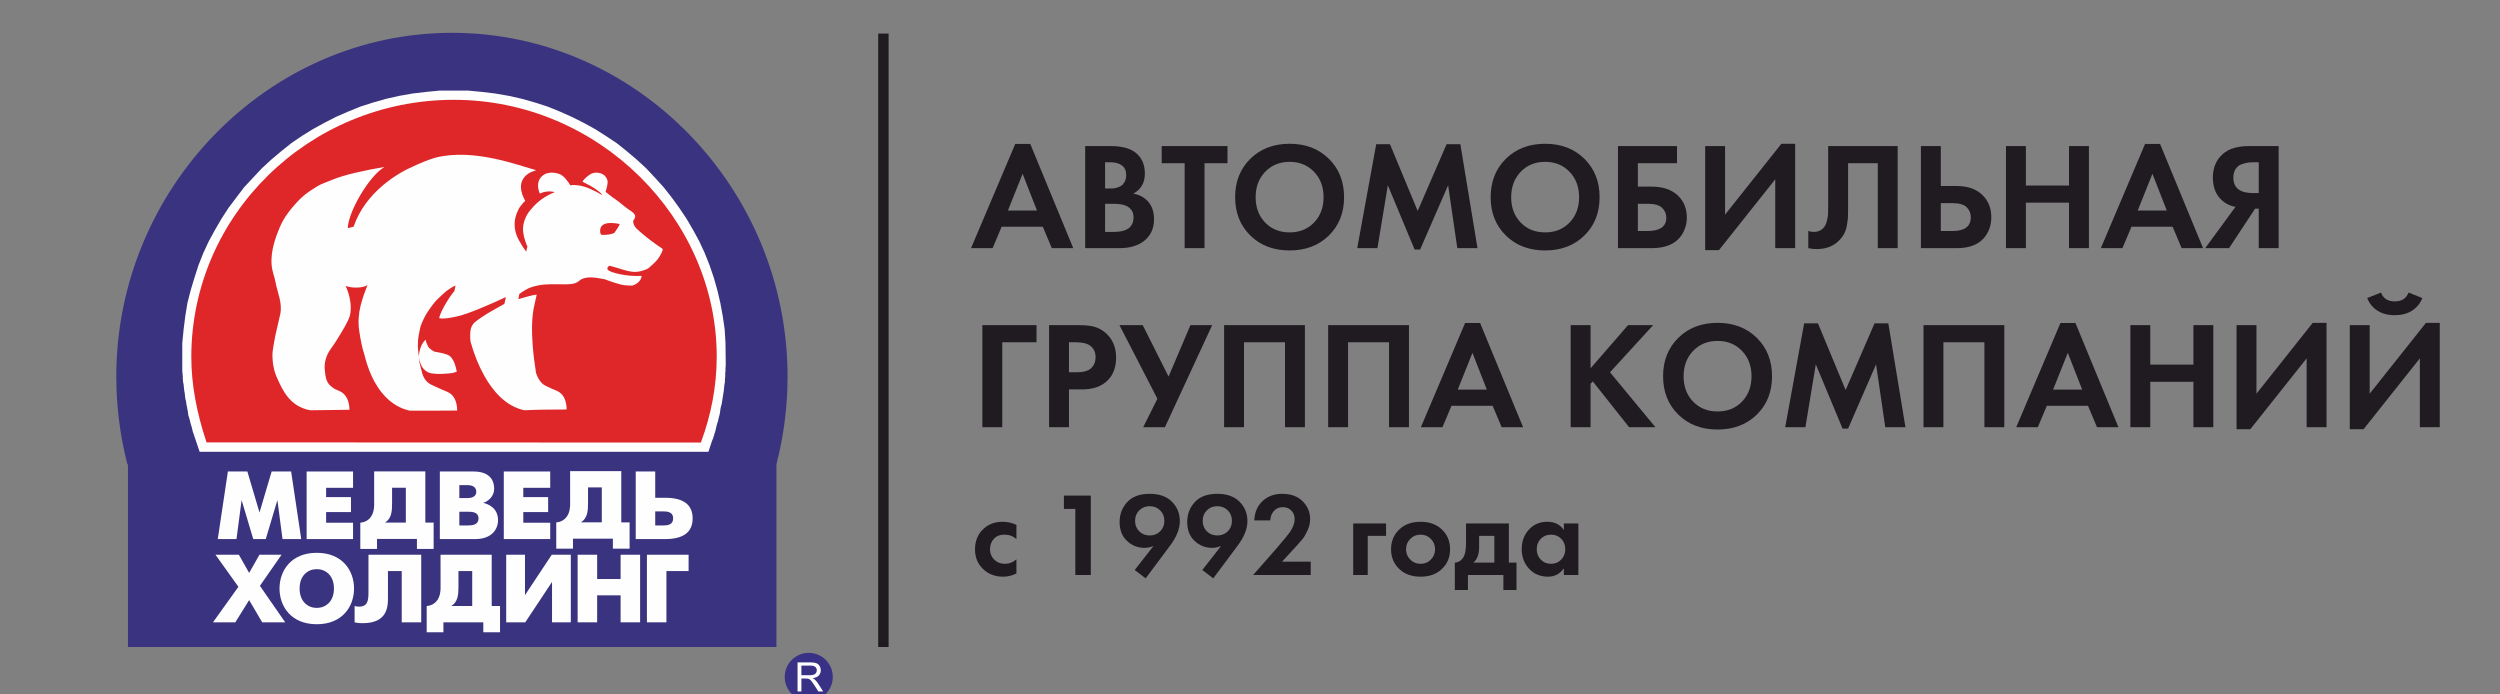
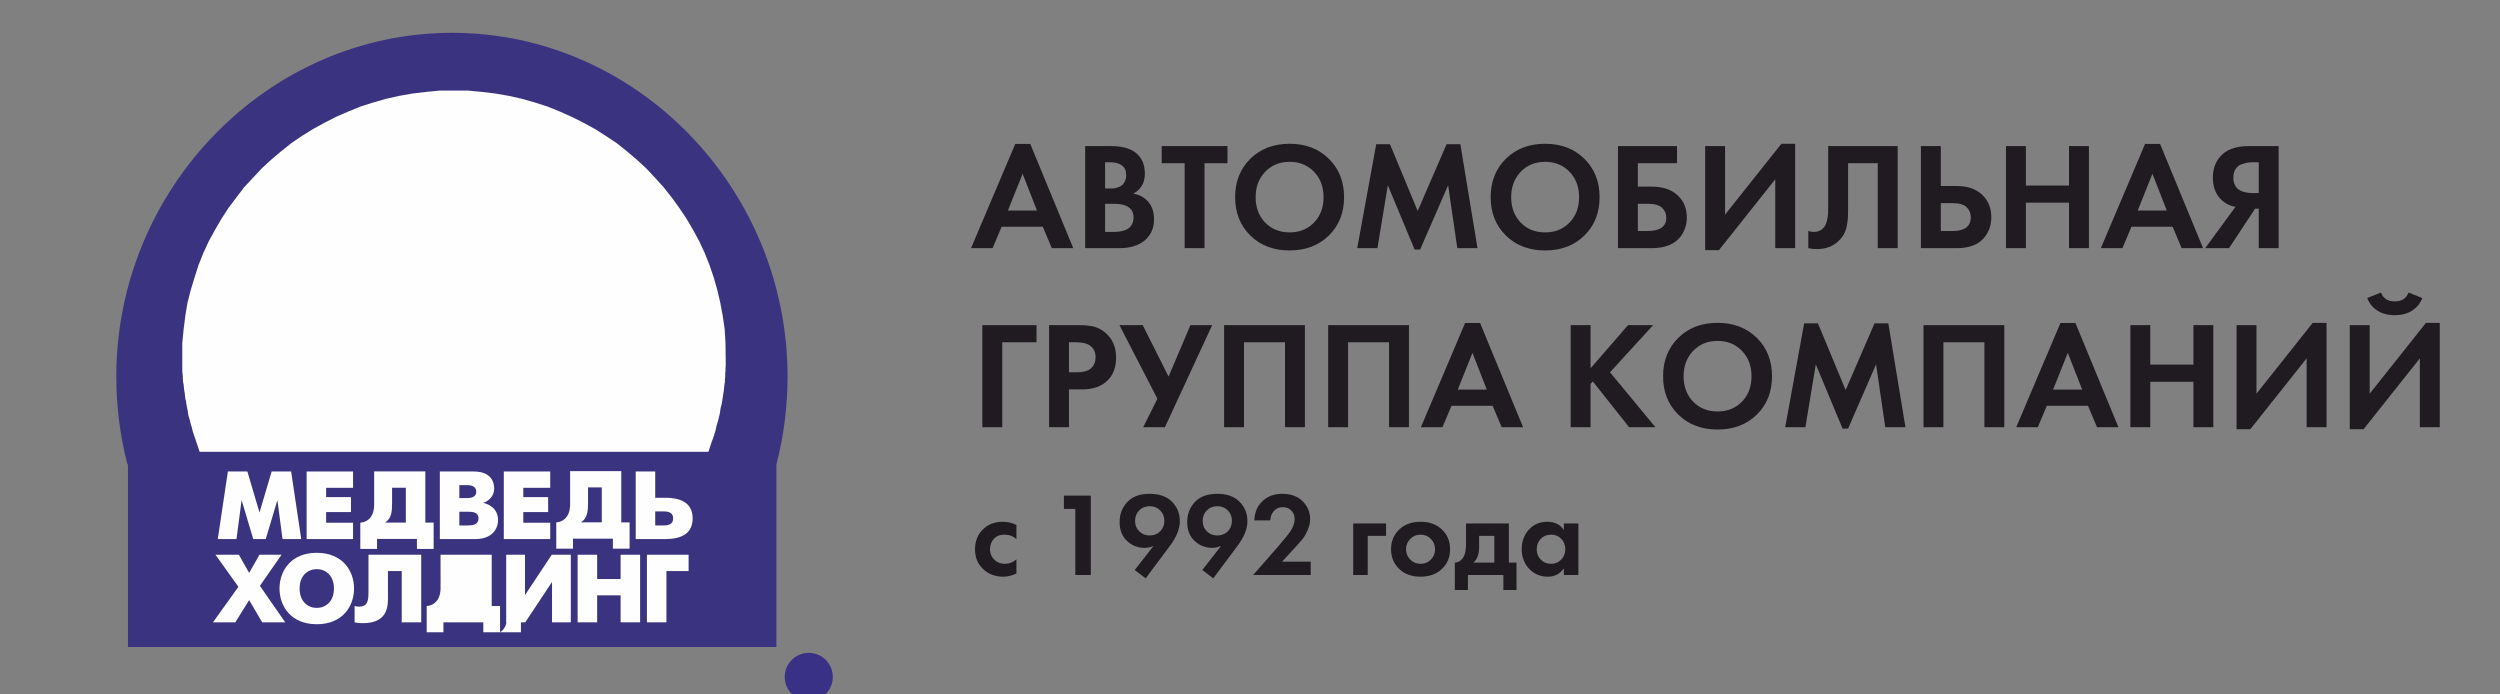
<svg xmlns="http://www.w3.org/2000/svg" xml:space="preserve" width="180mm" height="50mm" version="1.1" style="shape-rendering:geometricPrecision; text-rendering:geometricPrecision; image-rendering:optimizeQuality; fill-rule:evenodd; clip-rule:evenodd" viewBox="0 0 18000 5000">
  <rect x="0" y="0" width="18000" height="5000" fill="#808080" stroke="none" />
  <defs>
    <style type="text/css"> .fil4 {fill:#1F1B20} .fil3 {fill:#393185} .fil1 {fill:#FEFEFE;fill-rule:nonzero} .fil2 {fill:#DF2628;fill-rule:nonzero} .fil5 {fill:#1F1B20;fill-rule:nonzero} .fil0 {fill:#3A3480;fill-rule:nonzero} </style>
  </defs>
  <g id="Слой_x0020_1">
    <g id="_2290824300576">
      <path class="fil0" d="M5590.22 3343.6l0 1314.74 -4668.99 0 0 -1314.74 -3.74 0c-52.24,-203.32 -80.2,-414.24 -80.2,-632.71 0,-1350.8 1087.48,-2474.67 2417.45,-2474.67 1331.95,0 2415.73,1123.87 2415.73,2474.67 0,218.47 -28,429.39 -80.25,632.71z" />
      <polygon class="fil1" points="5100.56,3252.97 1437.33,3252.97 1386.55,3101.96 1382.45,3082.11 1371.02,3044.98 1366.93,3025.14 1355.53,2987.89 1353.21,2967.12 1341.63,2906.89 1339.67,2889.34 1334.14,2869.9 1329.97,2830.34 1326.16,2810.21 1322.17,2769.44 1318.45,2751.47 1316.34,2729.55 1316.31,2709.7 1312.45,2670.74 1312.42,2470.25 1322.17,2370.59 1333.87,2277.21 1349.4,2181.87 1372.83,2089.83 1400.09,2000.15 1429.28,1908.81 1464.4,1820.74 1503.38,1736.77 1548.39,1654.49 1595.06,1574.44 1645.73,1496.16 1756.75,1349.32 1885.41,1211.74 1951.87,1150.46 2024.01,1089.46 2097.85,1030.38 2174.21,978.59 2254.07,929 2337.9,883.1 2419.6,841.24 2507.49,802.98 2597,766.76 2686.91,737.99 2780.31,711.39 2873.98,690.35 2971.4,673.15 3068.93,661.67 3168.13,652.15 3368.87,652.12 3468.71,661.64 3563.97,673.06 3663.48,690.23 3757.02,711.27 3850.68,737.92 3940.25,766.55 4030.21,802.87 4115.82,841.03 4199.63,882.99 4283.37,928.76 4361.57,978.46 4439.29,1029.85 4513.69,1089.3 4585.68,1150.2 4651.97,1211.28 4716.51,1280.17 4778.62,1348.67 4837.31,1423.25 4889.95,1495.78 4942.47,1573.98 4989.45,1654.21 5034.16,1736.2 5073.22,1820.29 5108.34,1908.21 5139.56,1999.83 5164.99,2089.61 5186.41,2181.27 5203.98,2276.7 5217.62,2370.14 5223.49,2469.7 5225.43,2628.01 5223.45,2651.52 5223.49,2669.77 5221.56,2689.66 5221.6,2709.7 5219.53,2731.5 5219.59,2749.62 5215.52,2770.44 5211.83,2809.54 5196.26,2908.39 5190.15,2930.74 5186.48,2949.03 5184.67,2967.09 5180.6,2987.09 5174.69,3008.57 5170.91,3026.95 5159.12,3065.84 5150.6,3103.42 5133.77,3157.28 5125.75,3176.8 " />
-       <path class="fil2" d="M5046.1 3186.42l-3558.88 -1.29 -3.18 -9.57c-66.37,-200.83 -106.6,-403.65 -106.6,-605.4 0,-1020.91 848.04,-1851.51 1890.4,-1851.51 1043.53,0 1894.38,857.01 1892.54,1851.51 -0.42,211.65 -40.54,415.91 -110.88,607.15l-3.4 9.11z" />
      <polygon class="fil1" points="2168.86,3881.21 2034.23,3881.21 2033.43,3875.37 1997.29,3600.65 1913.57,3881.21 1823.3,3881.21 1821.91,3876.32 1739.58,3600.65 1702.67,3881.21 1567.98,3881.21 1640.82,3394.69 1780.97,3394.69 1782.42,3399.5 1868.46,3690.12 1955.9,3394.69 2096.07,3394.69 2096.91,3400.39 " />
      <polygon class="fil1" points="2541.96,3881.21 2207.76,3881.21 2207.76,3394.69 2541.96,3394.69 2541.96,3512.19 2348.05,3512.19 2348.05,3579.15 2527.01,3579.15 2527.01,3686.97 2348.05,3686.97 2348.05,3763.7 2541.96,3763.7 " />
      <polygon class="fil1" points="3961.55,3881.21 3627.32,3881.21 3627.32,3394.69 3961.55,3394.69 3961.55,3512.19 3767.69,3512.19 3767.69,3579.15 3946.57,3579.15 3946.57,3686.97 3767.69,3686.97 3767.69,3763.7 3961.55,3763.7 " />
      <path class="fil1" d="M3422.3 3881.21l-255.48 0 0 -486.52 241.96 0c129.88,0 149.27,77.68 149.27,123.95 0,55.1 -41.56,89.05 -77.38,101.55l-0.29 0.66c31.98,7.52 105.46,34.6 105.46,124.61 0,62.59 -42.8,135.75 -163.54,135.75zm-115.11 -98.08l0 0 63.83 0c31.98,0 74.5,-5.34 74.5,-50.85 0,-42.58 -39.8,-48.04 -74.5,-48.04l-63.83 0 0 98.89zm0 -197.01l0 0 58.1 0c55.58,0 63.85,-28.36 63.85,-45.27 0,-17.94 -8.27,-48.06 -63.85,-48.06l-58.1 0 0 93.33z" />
      <path class="fil1" d="M4790.69 3881.21l-213.44 0 0 -486.52 140.31 0 0 189.36 73.13 0c130.23,0 196.28,49.88 196.28,148.23 0,98.86 -66.05,148.93 -196.28,148.93zm-73.13 -98.08l0 0 59.55 0c32.37,0 69.5,-5.79 69.5,-50.85 0,-34.74 -21.45,-50.2 -69.5,-50.2l-59.55 0 0 101.05z" />
      <path class="fil1" d="M4533.12 3950.26l-120.44 0 0 -71.81 -287.23 0 0 71.81 -120.38 0 0 -189.12 5.97 -0.66c41.34,-4.31 87.44,-35.45 93.07,-109.91 1.05,-11.2 0.97,-22.36 0.83,-33.14l-0.08 -225.48 368.38 0 0 369.06 59.88 0 0 189.25zm-350.83 -189.25l0 0 150.62 0 0 -251.56 -99.09 0 0 114.7c0,55.36 -4.01,107.5 -51.53,136.86z" />
      <path class="fil1" d="M3122.21 3952.22l-120.32 0 0 -71.68 -287.29 0 0 71.68 -120.39 0 0 -188.99 6.04 -0.67c41.29,-4.33 87.39,-35.49 92.99,-109.95 1.08,-11.39 0.95,-22.83 0.82,-33.88l-0.1 -224.74 368.42 0 0 368.95 59.83 0 0 189.28zm-350.63 -189.28l0 0 150.46 0 0 -251.47 -99.12 0 0 114.67c0,55.38 -3.96,107.54 -51.34,136.8z" />
      <polygon class="fil1" points="2053.4,4480.65 1887.79,4480.65 1793.84,4320.61 1694.23,4480.65 1533.61,4480.65 1541.25,4470.02 1716.45,4224.91 1551.47,3994.14 1719.81,3994.14 1721.76,3997.47 1793.9,4124.95 1867.89,3994.14 2027.04,3994.14 1871.32,4218.02 " />
      <path class="fil1" d="M2280.75 4494.44c-185.31,0 -268.27,-129.12 -268.27,-257.03 0,-128.05 82.96,-257.17 268.27,-257.17 185.38,0 268.37,129.12 268.37,257.17 0,127.91 -82.99,257.03 -268.37,257.03zm0 -396.67l0 0c-61.53,0 -123.62,43.17 -123.62,139.64 0,96.36 62.09,139.59 123.62,139.59 61.57,0 123.72,-43.23 123.72,-139.59 0,-96.47 -62.15,-139.64 -123.72,-139.64z" />
      <path class="fil1" d="M2611.98 4486.88c-17.02,0 -32.79,-0.39 -53.5,-5.04l-5.25 -1.19 0 -117.54 8.26 1.94c8.44,1.88 15.85,2.88 22.66,2.88 63.91,0 68.83,-43.82 68.83,-105.62l0 -268.17 379.79 0 0 486.51 -140.34 0 0 -369 -99.13 0 0 190.97c0,59.8 0,184.26 -181.32,184.26z" />
-       <path class="fil1" d="M3600.23 4552.35l-120.44 0 0 -71.7 -287.21 0 0 71.7 -120.39 0 0 -188.99 6 -0.71c41.35,-4.28 87.43,-35.43 93.06,-109.88 1.03,-11.22 0.94,-22.37 0.82,-33.27l-0.08 -225.36 368.33 0 0 368.97 59.91 0 0 189.24zm-350.72 -189.24l0 0 150.5 0 0 -251.46 -99.12 0 0 114.6c0,55.43 -3.99,107.52 -51.38,136.86z" />
+       <path class="fil1" d="M3600.23 4552.35l-120.44 0 0 -71.7 -287.21 0 0 71.7 -120.39 0 0 -188.99 6 -0.71c41.35,-4.28 87.43,-35.43 93.06,-109.88 1.03,-11.22 0.94,-22.37 0.82,-33.27l-0.08 -225.36 368.33 0 0 368.97 59.91 0 0 189.24zl0 0 150.5 0 0 -251.46 -99.12 0 0 114.6c0,55.43 -3.99,107.52 -51.38,136.86z" />
      <polygon class="fil1" points="4109.92,4480.65 3974.6,4480.65 3974.6,4190 3781.86,4480.65 3644.63,4480.65 3644.63,3994.14 3779.97,3994.14 3779.97,4284.77 3972.63,3994.14 4109.92,3994.14 " />
      <polygon class="fil1" points="4608.77,4480.65 4468.39,4480.65 4468.39,4286.36 4299.41,4286.36 4299.41,4480.65 4159.04,4480.65 4159.04,3994.14 4299.41,3994.14 4299.41,4168.96 4468.39,4168.96 4468.39,3994.14 4608.77,3994.14 " />
      <polygon class="fil1" points="4798.22,4480.65 4657.84,4480.65 4657.84,3994.14 4957.87,3994.14 4957.87,4111.65 4798.22,4111.65 " />
      <path class="fil1" d="M4767.08 1789.28c-50.06,-33.85 -110.79,-77.46 -156.61,-118.95 -28.5,-25.85 -52.15,-42.18 -51.52,-82.16 36.83,-40.5 -5.62,-61.13 -35.15,-81.61 -30.4,-20.8 -62.55,-51.46 -92.8,-71.83l-19.45 -13.25c-18.05,-14.32 -36.06,-27.28 -51.11,-40.06 7.46,-26.94 17.03,-56.53 13.69,-82.03 -14.24,-43.74 -44.58,-52.9 -74.33,-56.4 -17.05,-2.07 -40.94,4.94 -54.01,14.43 -8.02,5.71 -38.41,26.71 -51.83,50.73 -0.46,0.94 46.7,23.43 57.53,30.02 24.09,14.12 38.06,23.14 46.06,29.7 13.13,10.75 32.42,22.92 39.49,37.77 -51.09,-31.22 -121.68,-65.24 -170.36,-70.61 -24.76,-2.64 -41.04,-4.82 -59.65,-0.37 -20.8,-32.38 -48.39,-71.1 -80.14,-82.11 -108.35,-37.7 -185.02,39.98 -139.91,141.34 53.46,-26.66 103.95,-11.59 107.48,-10.46 -56.89,22.17 -119.94,60.8 -170.39,122.92 -1.09,1.3 -53.55,53.57 -58.2,134.33 -2.22,38.59 9.9,86.5 31.28,134.98 -4.72,15.28 -7.17,27.26 -7.55,36.31 -22.24,-26.07 -44.84,-67.26 -48.2,-73.4 -51.34,-85.07 -41.79,-164.2 -11.45,-223.79 6.84,-16.39 16.53,-30.91 28.62,-44.29 7.41,-9.14 15.14,-17.28 23.01,-24.62 -34.85,-62.09 -54.49,-143.07 21.89,-195.66 11.91,-8.26 27.86,-14.57 56.87,-25.14 -117.72,-29.83 -448.62,-162.53 -729.19,-88.85 -32.94,8.69 -123.76,45.11 -161.89,64.56 -96.54,41.77 -336.61,177.28 -423.42,431.4l-42.36 10.69c5.59,-122.15 154.8,-376.29 264.69,-440.77 -141.15,24.21 -287.64,55.24 -376.28,92.51 -24.97,10.49 -83.22,31.49 -103.76,44.41 -70.59,44.41 -106.48,66.02 -171.13,140.42 -42.93,49.25 -75.17,93.71 -102.35,156.37 -24.7,60.54 -68.3,163.78 -58.79,274.01 3.67,44.44 19.64,78.35 28.09,123.31 13.4,74.04 50.99,148.3 33.64,230.15 -16.45,77.29 -35.77,142.81 -47.95,222.67 -7.98,51.75 -11.03,61.86 -5.5,118.43l3.31 26.65c4.6,25.15 10.04,50.53 24.47,83.41 47.97,109.36 98.88,209.31 236.28,238.66l15.35 0.78c111.57,-1.68 155.74,-2.17 272.45,-3.55 -0.44,-61.6 -22.55,-112.71 -71.61,-134.88 -41.44,-18.72 -25.43,-8.07 -55.09,-29.43 -47.5,-34.23 -46.84,-84.8 -52.32,-142.76 2.17,-62.21 21.99,-102.23 55.25,-146.27 22.68,-30.13 94.71,-147.87 111.17,-184.78 15.66,-35.15 20.34,-45.86 21.94,-90.82 1.92,-51.54 -17.09,-123.88 -37.33,-163.3 37.25,16.3 122.06,19.01 157.48,-5.62 -35.5,94.5 -77.73,199.4 -59.58,326.4 0,0.16 -0.07,0.46 -0.07,0.75 0.07,0.62 0.38,1.33 0.52,2.09 0,0.17 0,0.23 0,0.39 9.28,62.47 19.53,117.47 36.63,169.79 13.22,51.73 29.12,103.53 51.9,153.58 49.43,108.58 137.46,221.76 274.92,251.15l13 0c111.2,0 212.13,0.87 328.81,-0.76 -0.38,-61.58 -21.52,-114.88 -71.54,-134.92 -42.27,-17.16 -75.83,-32.66 -113.75,-50.59 -32.44,-15.43 -51.09,-40.74 -63.24,-72.08 -8.52,-34.76 -15.36,-54.2 -22.73,-87.54 0,-0.09 0,-0.09 0,-0.16 -2.63,-18.16 -2.41,-18.23 -4.3,-34.9 -0.1,-1.68 -0.23,-3.54 -0.35,-5.89 4.37,23.03 3.62,25.65 12.64,49.82 13.21,35.75 43.62,63.53 78.59,68.84 49.14,7.36 88.45,3.25 138.95,-1.11 14.12,-1.2 26.79,-5.3 43.19,-11.55 -10,-49.28 -20.56,-77.3 -39.32,-101.47 -16.28,-21.32 -53.99,-30.94 -109.69,-40.22 -21.91,-0.16 -51.57,-30.73 -54.66,-33.65 0,0 -18.72,-33.89 -20.93,-55.42 -44.8,43.49 -44.98,101.64 -49.76,119.93l-1.96 -22.85c-0.53,-13.93 -4.85,-36.21 -4.14,-50.9 1.41,-20.59 -0.48,-38.32 4.44,-65.78 -0.04,-0.3 -0.13,-0.34 -0.39,-0.59 3.86,-20.66 8.9,-48.09 14.89,-73.23 10.42,-32.4 34.34,-81.61 51.17,-105.55 62.16,-92.55 79.11,-98.4 132.63,-148.4 11.41,-8.19 42.72,-31.43 68.56,-42.23 -0.43,4.23 -7.62,35.03 -8.58,41.25 -19.41,15.78 -104.01,147.34 -108.89,194.37 35.65,7.05 83.94,-3.64 128.49,-12.8 75.76,-15.66 252.37,-92.5 351.21,-139.3 0.97,-1.97 -10.7,49.06 -10.7,49.06 -86.95,48.14 -160.64,87.81 -217.75,136.45 -30.72,32.45 -28.5,72.92 -28.21,110.17l2.36 25.19c25.47,91.4 57.53,172.12 99.95,247.45 57.88,102.73 149.2,216.92 286.61,246.38l6.21 0c112.36,-5.44 182.49,-4.03 299.08,-5.44 -0.27,-61.6 -21.67,-114.67 -71.56,-134.81 -42.35,-17.18 -43.82,-18.66 -81.58,-36.74 -33.36,-15.75 -57.96,-59.76 -67.59,-93.69 -1.32,-13.94 -2.91,-25.01 -3.84,-27.45 -2.51,-18.74 -47.8,-286.27 -8.82,-453.42l17.82 -79.97c-22.72,-1.53 -108.29,24.69 -131.92,31.59l7.14 -37.32c23.95,-17.49 61.27,-41.66 86.32,-48.63 70.19,-22.51 116.12,-22.17 210.54,-20.92 50.77,0.71 102.06,3.21 132.59,-23.87 44.21,-39.25 116.52,-25.28 182.36,-12.94 1.91,1.47 62,21.01 63.93,22.49 50.45,13.91 60.49,23.02 129.95,23.88 25.37,0 74.23,-31.47 74.23,-70.19 -109.22,7.08 -238.27,-26.05 -245.16,-47.09 -5.5,-15.55 13.76,-26.78 16.83,-25.58 13.68,3.29 47.93,13.23 64.84,18.75 87.96,28.73 122.92,32.82 180.07,13.43 24.15,-8.28 31.12,-11.76 42.19,-22.5 39.54,-35.69 70.41,-60.96 93.67,-123.56 0.78,-2.32 0.45,-6.07 -4.63,-10.38zm-343.95 -112.03l0 0c-16.51,7.56 -40.75,14.08 -84.1,14.08 -9.45,-0.82 -13.05,-2.91 -16.12,-10.73 -16.73,-84.71 74.67,-81.54 139.54,-67.49 -14.01,29.49 -16.87,29.49 -39.32,64.14z" />
      <path class="fil3" d="M5823.02 4700.63c95.6,0 173.11,77.53 173.11,173.16 0,95.63 -77.51,173.16 -173.11,173.16 -95.61,0 -173.11,-77.53 -173.11,-173.16 0,-95.63 77.5,-173.16 173.11,-173.16z" />
-       <path class="fil1" d="M5742.37 4978.36l0 -209.11 92.67 0c18.65,0 32.81,1.9 42.49,5.64 9.69,3.76 17.44,10.37 23.28,19.88 5.79,9.54 8.66,20.05 8.66,31.54 0,14.85 -4.77,27.32 -14.41,37.49 -9.59,10.18 -24.43,16.65 -44.49,19.43 7.35,3.5 12.9,6.96 16.7,10.41 8.08,7.4 15.72,16.71 22.97,27.8l36.36 56.92 -34.8 0 -27.64 -43.53c-8.09,-12.51 -14.76,-22.14 -20.01,-28.76 -5.21,-6.67 -9.88,-11.35 -14.02,-13.98 -4.14,-2.68 -8.32,-4.54 -12.61,-5.6 -3.16,-0.64 -8.27,-0.98 -15.43,-0.98l-32.07 0 0 92.85 -27.65 0zm27.65 -116.79l59.48 0c12.61,0 22.53,-1.32 29.64,-3.95 7.16,-2.63 12.56,-6.82 16.26,-12.56 3.7,-5.74 5.55,-11.98 5.55,-18.75 0,-9.88 -3.56,-18.01 -10.76,-24.39 -7.16,-6.38 -18.5,-9.54 -34.02,-9.54l-66.15 0 0 69.19z" />
-       <polygon class="fil4" points="6323,4658.35 6397.99,4658.35 6397.99,241.81 6323,241.81 " />
      <path class="fil5" d="M7573.2 1786.71l-65 -154.28 -296.34 0 -65 154.28 -155.33 0 318.37 -750.44 107.97 0 309.56 750.44 -154.23 0zm-316.18 -271.08l209.32 0 -103.56 -264.47 -105.76 264.47zm556.34 -463.92l181.77 0c80.06,0 139.91,15.42 179.57,46.27 45.54,35.26 68.3,85.96 68.3,152.08 0,65.38 -27.54,113.5 -82.62,144.35 37.45,5.88 69.4,21.31 95.84,46.29 35.26,33.79 52.88,79.71 52.88,137.74 0,61.71 -20.93,111.3 -62.79,148.77 -44.8,39.67 -106.86,59.5 -186.18,59.5l-246.77 0 0 -735zm143.22 116.8l0 188.44 40.75 0c7.35,0 14.14,-0.18 20.38,-0.55 6.25,-0.37 15.43,-2.39 27.55,-6.07 12.11,-3.66 22.4,-8.63 30.84,-14.87 8.45,-6.25 15.98,-15.8 22.58,-28.66 6.62,-12.85 9.92,-28.1 9.92,-45.73 0,-31.58 -10.29,-54.91 -30.85,-69.97 -20.56,-15.06 -47,-22.59 -79.32,-22.59l-41.85 0zm0 298.63l0 202.76 61.69 0c42.59,0 75.27,-6.61 98.04,-19.83 30.11,-17.64 45.17,-45.92 45.17,-84.86 0,-39.67 -18,-67.58 -53.98,-83.75 -20.57,-9.54 -53.25,-14.32 -98.05,-14.32l-52.87 0zm881.32 -292.01l-165.25 0 0 611.58 -143.22 0 0 -611.58 -165.24 0 0 -123.42 473.71 0 0 123.42zm164.7 -31.97c73.07,-71.99 167.26,-107.99 282.57,-107.99 115.31,0 209.5,36 282.57,107.99 73.08,72 109.62,164.2 109.62,276.59 0,112.41 -36.54,204.42 -109.62,276.05 -73.07,71.63 -167.26,107.44 -282.57,107.44 -115.31,0 -209.5,-35.81 -282.57,-107.44 -73.08,-71.63 -109.62,-163.64 -109.62,-276.05 0,-112.39 36.54,-204.59 109.62,-276.59zm106.3 458.97c45.54,47.39 104.29,71.09 176.27,71.09 71.98,0 130.73,-23.7 176.26,-71.09 45.54,-47.38 68.31,-108.17 68.31,-182.38 0,-74.19 -22.96,-135.17 -68.86,-182.91 -45.9,-47.76 -104.47,-71.64 -175.71,-71.64 -71.24,0 -129.81,23.88 -175.72,71.64 -45.9,47.74 -68.84,108.72 -68.84,182.91 0,74.21 22.76,135 68.29,182.38zm663.2 184.58l136.61 -748.23 99.14 0 199.4 480.46 208.21 -480.46 99.15 0 123.38 748.23 -145.41 0 -66.1 -452.9 -201.6 462.83 -39.66 0 -192.79 -462.83 -74.91 452.9 -145.42 0zm1070.26 -643.55c73.07,-71.99 167.26,-107.99 282.57,-107.99 115.3,0 209.49,36 282.57,107.99 73.08,72 109.61,164.2 109.61,276.59 0,112.41 -36.53,204.42 -109.61,276.05 -73.08,71.63 -167.27,107.44 -282.57,107.44 -115.31,0 -209.5,-35.81 -282.57,-107.44 -73.08,-71.63 -109.62,-163.64 -109.62,-276.05 0,-112.39 36.54,-204.59 109.62,-276.59zm106.3 458.97c45.54,47.39 104.29,71.09 176.27,71.09 71.97,0 130.72,-23.7 176.26,-71.09 45.54,-47.38 68.31,-108.17 68.31,-182.38 0,-74.19 -22.96,-135.17 -68.86,-182.91 -45.9,-47.76 -104.47,-71.64 -175.71,-71.64 -71.24,0 -129.81,23.88 -175.72,71.64 -45.9,47.74 -68.85,108.72 -68.85,182.91 0,74.21 22.77,135 68.3,182.38zm700.65 184.58l0 -735 425.24 0 0 123.42 -282.02 0 0 168.59 99.15 0c77.84,0 139.17,19.84 183.97,59.51 46.27,41.14 69.41,95.5 69.41,163.09 0,48.48 -13.59,92.2 -40.76,131.13 -41.87,59.51 -112.38,89.26 -211.52,89.26l-243.47 0zm143.22 -319.57l0 196.15 68.3 0c91.07,0 136.6,-31.96 136.6,-95.86 0,-27.92 -10.09,-51.62 -30.29,-71.09 -20.2,-19.46 -54.9,-29.2 -104.1,-29.2l-70.51 0zm484.73 -415.43l143.21 0 0 493.68 405.41 -510.22 99.15 0 0 751.54 -143.21 0 0 -495.88 -405.41 510.21 -99.15 0 0 -749.33zm885.72 0l500.16 0 0 735 -143.22 0 0 -611.58 -213.72 0 0 326.18c0,27.91 -0.37,48.85 -1.1,62.81 -0.74,13.95 -3.31,33.79 -7.71,59.5 -4.41,25.72 -12.49,48.3 -24.24,67.78 -11.75,19.47 -27.18,37.28 -46.27,53.44 -38.19,32.32 -87.03,48.49 -146.52,48.49 -20.57,0 -40.76,-2.21 -60.59,-6.62l0 -123.42c14.69,4.41 28.27,6.61 40.76,6.61 26.44,0 48.47,-8.81 66.1,-26.44 11.75,-11.75 20.38,-27.91 25.89,-48.49 5.51,-20.57 8.62,-38.2 9.36,-52.89 0.74,-14.69 1.1,-37.83 1.1,-69.43l0 -420.94zm667.61 735l0 -735 143.21 0 0 287.61 114.58 0c76.37,0 136.6,20.2 180.67,60.61 45.53,41.86 68.3,96.6 68.3,164.19 0,49.95 -13.22,94.03 -39.66,132.23 -41.13,60.25 -110.54,90.36 -208.22,90.36l-258.88 0zm143.21 -323.97l0 200.55 83.73 0c88.13,0 132.2,-33.06 132.2,-99.17 0,-27.92 -9.74,-51.8 -29.2,-71.63 -19.46,-19.84 -53.06,-29.75 -100.8,-29.75l-85.93 0zm612.52 -411.03l0 284.29 310.66 0 0 -284.29 143.22 0 0 735 -143.22 0 0 -327.29 -310.66 0 0 327.29 -143.22 0 0 -735 143.22 0zm1121.48 735l-65 -154.28 -296.34 0 -65 154.28 -155.33 0 318.38 -750.44 107.96 0 309.57 750.44 -154.24 0zm-316.17 -271.08l209.31 0 -103.56 -264.47 -105.75 264.47zm1014.62 -463.92l0 735 -143.21 0 0 -284.3 -26.44 0 -187.29 284.3 -171.85 0 218.13 -297.53c-29.39,-4.41 -56.19,-15.43 -80.43,-33.06 -55.08,-39.67 -82.62,-98.81 -82.62,-177.42 0,-71.25 24.23,-128.19 72.71,-170.8 42.59,-37.46 105.39,-56.19 188.38,-56.19l212.62 0zm-143.21 116.8l-44.07 0c-11.76,0 -23.14,0.74 -34.16,2.21 -11.01,1.46 -25.7,5.32 -44.06,11.56 -18.36,6.25 -33.05,17.64 -44.07,34.16 -11.01,16.54 -16.52,37.29 -16.52,62.26 0,74.21 47,111.3 141.01,111.3l41.87 0 0 -221.49zm-8800 1172.49l0 123.42 -246.77 0 0 611.6 -143.22 0 0 -735.02 389.99 0zm90.33 0l213.72 0c45.53,0 82.8,3.85 111.82,11.58 29.01,7.71 56.36,22.59 82.07,44.63 49.94,44.08 74.91,103.22 74.91,177.41 0,69.05 -20.2,123.79 -60.59,164.19 -43.33,43.35 -105.39,65.02 -186.18,65.02l-92.53 0 0 272.19 -143.22 0 0 -735.02zm143.22 123.42l0 215.99 58.38 0c41.86,0 73.08,-7.72 93.64,-23.14 26.44,-20.57 39.66,-49.23 39.66,-85.96 0,-35.99 -13.59,-63.91 -40.76,-83.75 -22.04,-15.42 -55.82,-23.14 -101.36,-23.14l-49.56 0zm363.54 -123.42l167.45 0 186.18 370.26 157.54 -370.26 156.43 0 -340.41 735.02 -156.43 0 102.45 -204.98 -273.21 -530.04zm753.53 0l581.67 0 0 735.02 -143.21 0 0 -611.6 -295.24 0 0 611.6 -143.22 0 0 -735.02zm749.12 0l581.68 0 0 735.02 -143.22 0 0 -611.6 -295.24 0 0 611.6 -143.22 0 0 -735.02zm1249.28 735.02l-65 -154.28 -296.34 0 -65.01 154.28 -155.32 0 318.37 -750.44 107.96 0 309.57 750.44 -154.23 0zm-316.18 -271.1l209.32 0 -103.56 -264.47 -105.76 264.47zm956.24 -463.92l0 310.76 269.9 -310.76 180.67 0 -310.66 339.41 327.19 395.61 -189.49 0 -261.09 -329.5 -16.52 16.54 0 312.96 -143.22 0 0 -735.02 143.22 0zm631.79 91.47c73.08,-72 167.27,-108 282.57,-108 115.31,0 209.5,36 282.58,108 73.08,71.99 109.61,164.19 109.61,276.59 0,112.4 -36.53,204.41 -109.61,276.04 -73.08,71.63 -167.27,107.44 -282.58,107.44 -115.3,0 -209.49,-35.81 -282.57,-107.44 -73.08,-71.63 -109.61,-163.64 -109.61,-276.04 0,-112.4 36.53,-204.6 109.61,-276.59zm106.31 458.96c45.54,47.39 104.29,71.08 176.26,71.08 71.98,0 130.73,-23.69 176.27,-71.08 45.54,-47.38 68.3,-108.18 68.3,-182.37 0,-74.2 -22.95,-135.17 -68.85,-182.93 -45.9,-47.74 -104.47,-71.62 -175.72,-71.62 -71.24,0 -129.81,23.88 -175.71,71.62 -45.9,47.76 -68.85,108.73 -68.85,182.93 0,74.19 22.76,134.99 68.3,182.37zm663.2 184.59l136.6 -748.24 99.15 0 199.4 480.45 208.21 -480.45 99.15 0 123.38 748.24 -145.42 0 -66.1 -452.92 -201.6 462.83 -39.66 0 -192.78 -462.83 -74.91 452.92 -145.42 0zm995.89 -735.02l581.67 0 0 735.02 -143.21 0 0 -611.6 -295.24 0 0 611.6 -143.22 0 0 -735.02zm1249.27 735.02l-65 -154.28 -296.34 0 -65 154.28 -155.33 0 318.37 -750.44 107.97 0 309.56 750.44 -154.23 0zm-316.18 -271.1l209.32 0 -103.56 -264.47 -105.76 264.47zm699.56 -463.92l0 284.31 310.66 0 0 -284.31 143.22 0 0 735.02 -143.22 0 0 -327.29 -310.66 0 0 327.29 -143.22 0 0 -735.02 143.22 0zm621.33 0l143.22 0 0 493.68 405.4 -510.21 99.15 0 0 751.55 -143.21 0 0 -495.9 -405.41 510.22 -99.15 0 0 -749.34zm815.22 0l143.22 0 0 493.68 405.4 -510.21 99.15 0 0 751.55 -143.21 0 0 -495.9 -405.41 510.22 -99.15 0 0 -749.34zm125.59 -195.04l99.15 -39.67c16.15,42.61 49.2,63.9 99.15,63.9 49.93,0 82.99,-21.29 99.14,-63.9l99.15 39.67c-14.69,38.2 -39.11,68.31 -73.26,90.35 -34.15,22.04 -75.83,33.07 -125.03,33.07 -49.21,0 -90.89,-11.03 -125.05,-33.07 -34.15,-22.04 -58.57,-52.15 -73.25,-90.35zm-9725.75 1633.22l0 102.86c-23.42,-21.72 -51.98,-32.57 -85.69,-32.57 -33.12,0 -58.83,10.14 -77.11,30.42 -18.28,20.29 -27.42,45 -27.42,74.14 0,30.29 10.14,55.43 30.42,75.42 20.28,20 46.13,30.01 77.54,30.01 30.85,0 58.27,-10.86 82.26,-32.57l0 101.99c-30.85,15.43 -62.83,23.15 -95.97,23.15 -57.69,0 -105.39,-18 -143.09,-54.01 -39.41,-37.14 -59.12,-84.56 -59.12,-142.27 0,-62.86 21.42,-113.14 64.26,-150.85 35.99,-31.99 80.55,-47.99 133.67,-47.99 35.99,0 69.4,7.43 100.25,22.27zm424.13 360.84l0 -475.68 -82.26 0 0 -95.99 193.65 0 0 571.67 -111.39 0zm506.39 23.99l-78.83 -59.99 135.39 -173.13c-21.14,9.15 -42.56,13.72 -64.27,13.72 -49.13,0 -91.4,-16.71 -126.81,-50.15 -35.42,-33.42 -53.13,-78.71 -53.13,-135.84 0,-55.99 18.28,-103.85 54.84,-143.56 36.56,-39.71 90.54,-59.57 161.95,-59.57 69.11,0 122.52,19 160.22,56.99 37.71,38.01 56.55,84.71 56.55,140.15 0,55.42 -23.99,114.84 -71.97,178.26l-173.94 233.12zm104.54 -489.38c-20,-20 -45.13,-30 -75.4,-30 -30.28,0 -55.42,10 -75.41,30 -19.99,19.99 -29.99,45.14 -29.99,75.41 0,30.3 10,55.44 29.99,75.44 19.99,19.99 45.13,29.98 75.41,29.98 30.27,0 55.4,-9.99 75.4,-29.98 19.99,-20 29.99,-45.14 29.99,-75.44 0,-30.27 -10,-55.42 -29.99,-75.41zm382.14 489.38l-78.83 -59.99 135.39 -173.13c-21.14,9.15 -42.56,13.72 -64.27,13.72 -49.12,0 -91.39,-16.71 -126.81,-50.15 -35.41,-33.42 -53.12,-78.71 -53.12,-135.84 0,-55.99 18.27,-103.85 54.83,-143.56 36.56,-39.71 90.54,-59.57 161.95,-59.57 69.12,0 122.52,19 160.23,56.99 37.7,38.01 56.55,84.71 56.55,140.15 0,55.42 -23.99,114.84 -71.98,178.26l-173.94 233.12zm104.54 -489.38c-19.99,-20 -45.13,-30 -75.4,-30 -30.28,0 -55.41,10 -75.4,30 -20,19.99 -30,45.14 -30,75.41 0,30.3 10,55.44 30,75.44 19.99,19.99 45.12,29.98 75.4,29.98 30.27,0 55.41,-9.99 75.4,-29.98 19.99,-20 29.99,-45.14 29.99,-75.44 0,-30.27 -10,-55.42 -29.99,-75.41zm182.5 465.39l167.94 -191.12c54.84,-64 87.4,-103.71 97.68,-119.14 22.28,-33.14 33.42,-63.72 33.42,-91.71 0,-25.71 -8.14,-46.57 -24.42,-62.57 -16.28,-16 -36.41,-24 -60.41,-24 -27.42,0 -49.13,9.3 -65.11,27.86 -16,18.57 -24.57,41 -25.71,67.28l-114.82 0c2.28,-57.7 21.99,-104 59.13,-138.85 37.12,-34.85 84.25,-52.28 141.37,-52.28 62.84,0 112.11,18 147.81,54 35.7,35.99 53.55,78.56 53.55,127.7 0,27.42 -6.29,54.86 -18.85,82.28 -12.57,27.43 -24.56,48.14 -35.99,62.14 -11.42,14 -27.7,32.43 -48.84,55.28l-98.54 107.13 206.5 0 0 96 -414.71 0zm720.6 0l0 -371.12 236.49 0 0 89.15 -131.95 0 0 281.97 -104.54 0zm335.02 -330.84c37.7,-34.84 87.69,-52.27 149.95,-52.27 62.26,0 112.25,17.43 149.95,52.27 41.7,37.72 62.55,86.28 62.55,145.71 0,58.85 -20.85,107.14 -62.55,144.85 -37.7,34.86 -87.69,52.29 -149.95,52.29 -62.26,0 -112.25,-17.43 -149.95,-52.29 -41.7,-37.71 -62.55,-86 -62.55,-144.85 0,-59.43 20.85,-107.99 62.55,-145.71zm75.41 219.43c19.99,20.56 44.84,30.85 74.54,30.85 29.7,0 54.55,-10.29 74.54,-30.85 20,-20.58 30,-45.15 30,-73.72 0,-29.14 -10,-53.99 -30,-74.56 -19.99,-20.57 -44.84,-30.86 -74.54,-30.86 -29.7,0 -54.55,10.29 -74.54,30.86 -20,20.57 -30,45.42 -30,74.56 0,28.57 10,53.14 30,73.72zm401.85 -259.71l308.46 0 0 281.99 54.84 0 0 197.12 -94.25 0 0 -107.99 -255.34 0 0 107.99 -94.25 0 0 -197.12c29.13,-1.72 51.12,-17.44 65.97,-47.14 9.72,-21.15 14.57,-52.85 14.57,-95.14l0 -139.71zm203.93 281.99l0 -192.84 -109.68 0 0 82.27c0,50.29 -13.7,87.13 -41.12,110.57l150.8 0zm500.39 -233.99l0 -48 104.54 0 0 371.12 -104.54 0 0 -47.99c-27.99,39.99 -65.97,60 -113.96,60 -55.98,0 -101.53,-19.15 -136.66,-57.43 -35.14,-38.28 -52.7,-85.14 -52.7,-140.57 0,-55.99 17.13,-102.85 51.41,-140.56 34.27,-37.71 78.55,-56.56 132.81,-56.56 53.69,0 93.4,20 119.1,59.99zm-18.85 62.57c-19.42,-20 -43.99,-30 -73.69,-30 -29.7,0 -54.27,10 -73.68,30 -19.43,20 -29.14,44.85 -29.14,74.56 0,29.71 9.71,54.72 29.14,75 19.41,20.28 43.98,30.43 73.68,30.43 29.7,0 54.27,-10.15 73.69,-30.43 19.42,-20.28 29.13,-45.29 29.13,-75 0,-29.71 -9.71,-54.56 -29.13,-74.56z" />
    </g>
  </g>
</svg>